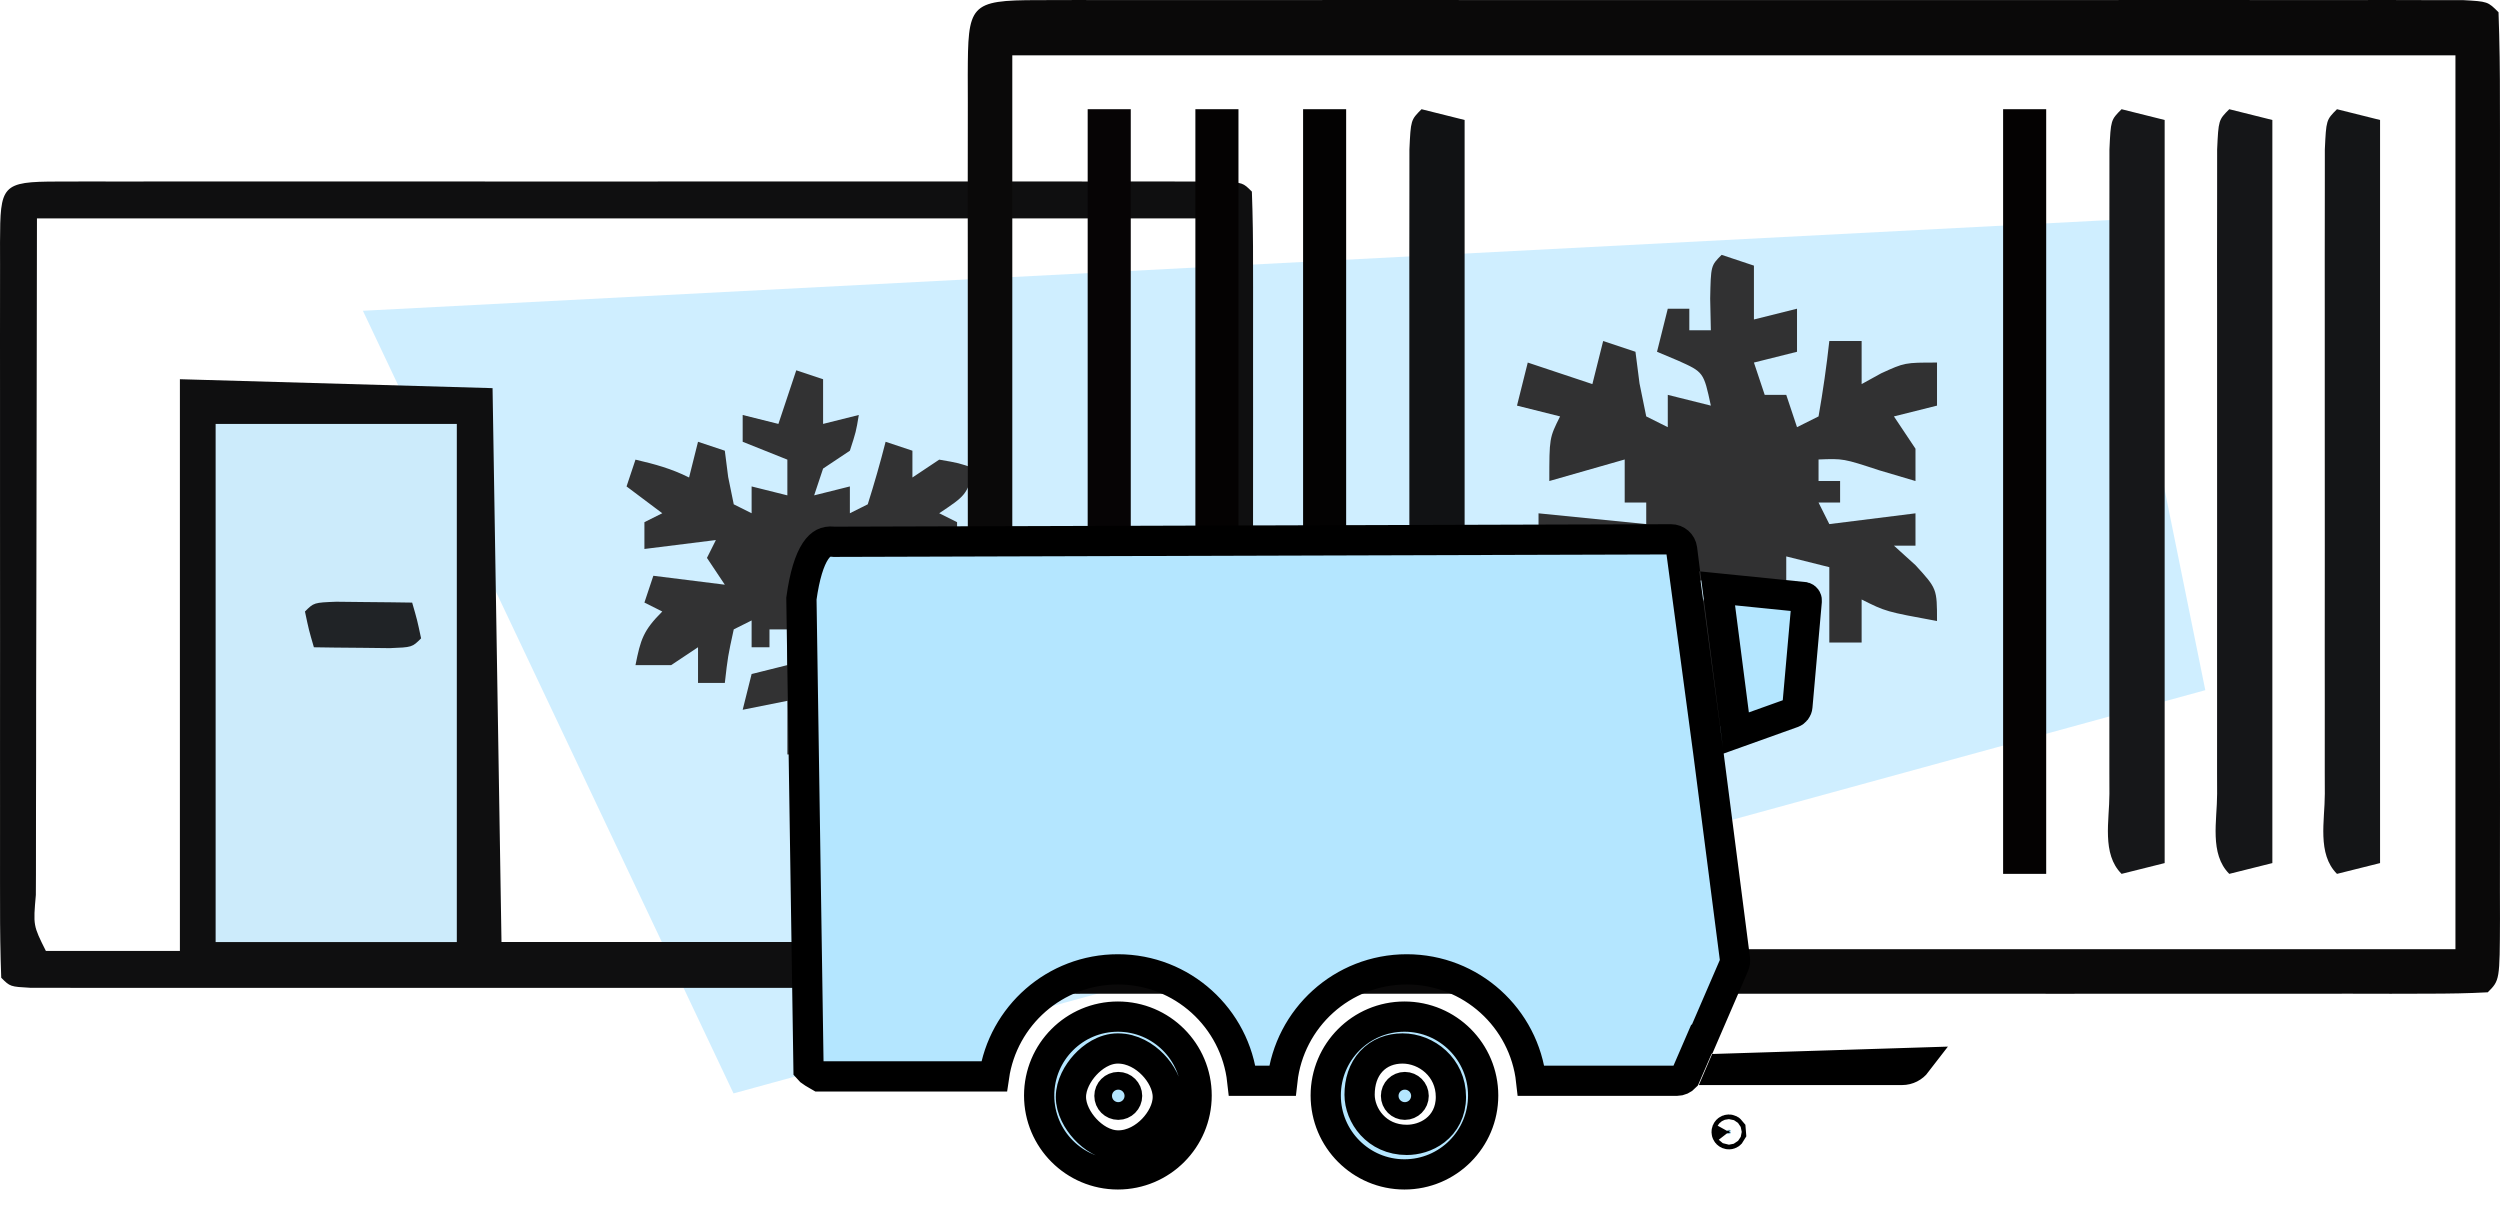
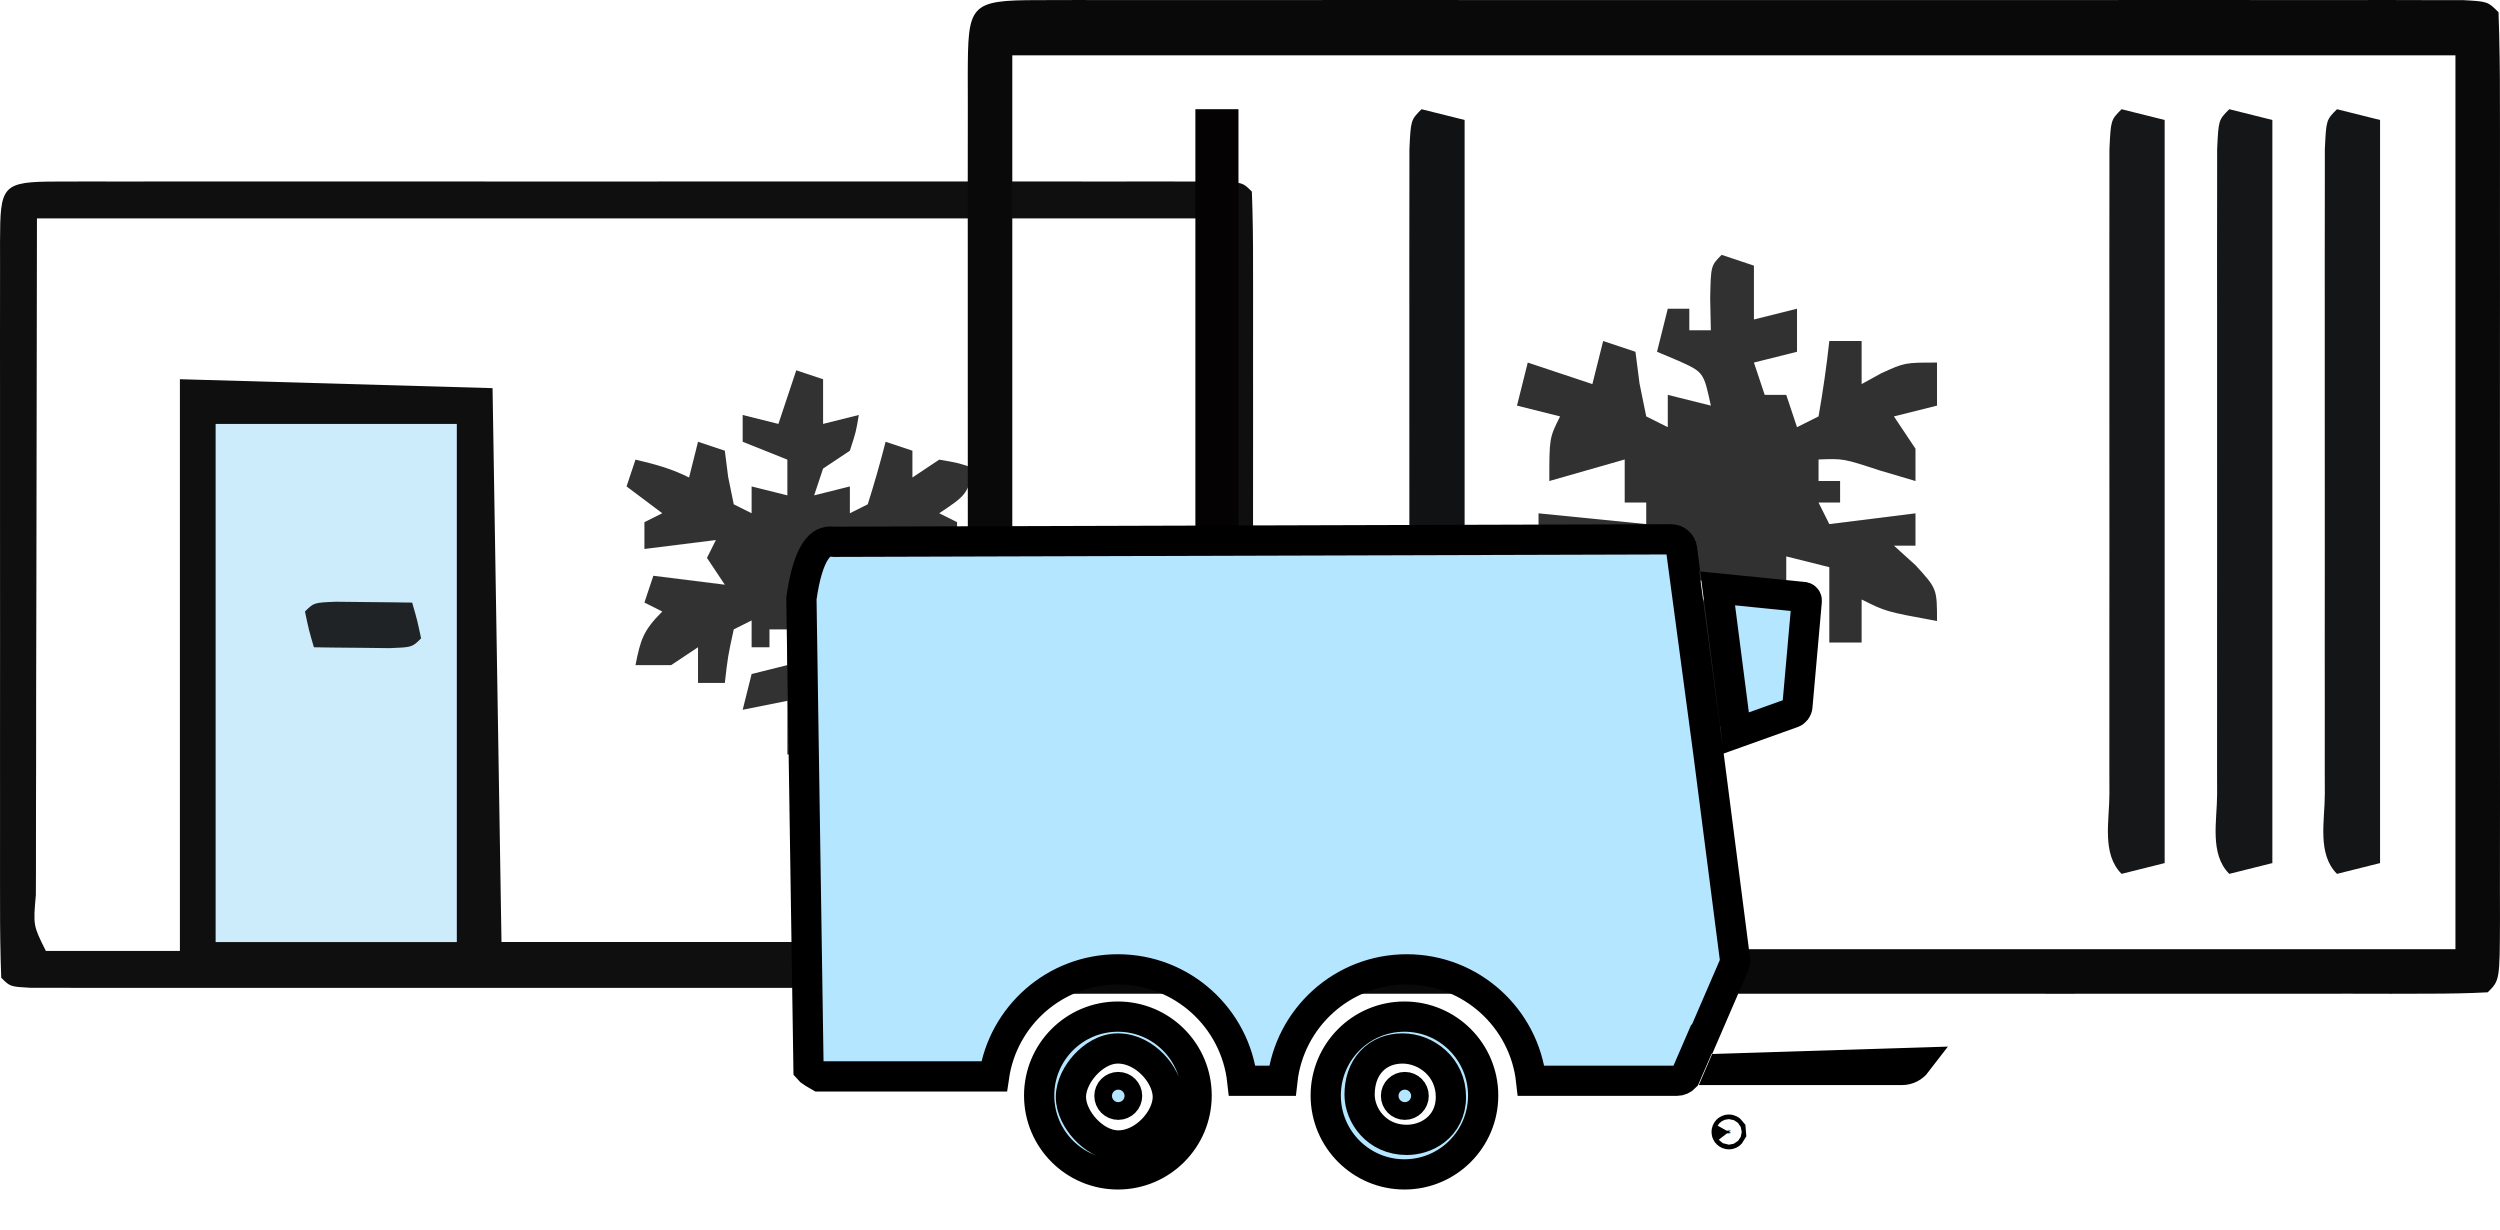
<svg xmlns="http://www.w3.org/2000/svg" width="124" height="61" viewBox="0 0 124 61" fill="none">
-   <path d="M36.383 54.233L18 15.414L104.653 10.914L109.383 34.233L36.383 54.233Z" fill="#CFEEFF" />
  <path d="M2.875 9.005C3.647 9.003 3.647 9.003 4.434 9.001C5.289 9.002 5.289 9.002 6.16 9.004C6.762 9.003 7.364 9.002 7.965 9.001C9.604 8.999 11.243 9 12.881 9.001C14.593 9.003 16.304 9.002 18.015 9.001C20.889 9 23.763 9.001 26.637 9.003C29.965 9.006 33.293 9.005 36.62 9.002C39.472 9 42.324 9 45.176 9.001C46.882 9.002 48.587 9.002 50.293 9.001C51.896 8.999 53.499 9 55.102 9.003C55.975 9.004 56.847 9.002 57.719 9.001C58.234 9.002 58.748 9.003 59.279 9.005C59.953 9.005 59.953 9.005 60.642 9.005C61.65 9.061 61.65 9.061 62.093 9.504C62.138 10.715 62.154 11.915 62.151 13.127C62.152 13.696 62.152 13.696 62.153 14.277C62.155 15.539 62.154 16.8 62.152 18.061C62.152 18.934 62.153 19.806 62.153 20.679C62.154 22.51 62.153 24.341 62.151 26.172C62.148 28.525 62.15 30.878 62.153 33.231C62.154 35.033 62.154 36.836 62.153 38.638C62.152 39.506 62.153 40.374 62.154 41.242C62.155 42.452 62.153 43.663 62.151 44.873C62.151 45.236 62.152 45.598 62.153 45.971C62.144 48.445 62.144 48.445 61.65 48.939C60.861 48.983 60.069 48.995 59.279 48.995C58.507 48.997 58.507 48.997 57.719 48.999C56.865 48.998 56.865 48.998 55.994 48.996C55.392 48.997 54.79 48.998 54.189 48.999C52.55 49.001 50.911 49 49.273 48.998C47.561 48.997 45.85 48.998 44.139 48.999C41.265 49 38.391 48.999 35.517 48.997C32.189 48.994 28.861 48.995 25.534 48.998C22.682 49 19.83 49 16.978 48.999C15.272 48.998 13.567 48.998 11.861 48.999C10.258 49.001 8.655 49 7.052 48.997C6.179 48.996 5.307 48.998 4.434 48.999C3.92 48.998 3.406 48.997 2.875 48.995C2.426 48.995 1.976 48.995 1.512 48.995C0.504 48.939 0.504 48.939 0.061 48.496C0.016 47.285 0 46.085 0.003 44.873C0.003 44.494 0.002 44.114 0.001 43.723C-0.001 42.462 0 41.2 0.002 39.939C0.002 39.066 0.001 38.194 0.001 37.321C-4.47709e-05 35.49 0.001 33.659 0.003 31.828C0.006 29.475 0.004 27.122 0.001 24.769C-0 22.967 0 21.164 0.001 19.362C0.002 18.494 0.001 17.626 0 16.759C-0.001 15.548 0.001 14.337 0.003 13.127C0.003 12.764 0.002 12.402 0.001 12.029C0.012 9.183 0.06 9.006 2.875 9.005ZM1.833 10.833C1.824 16.746 1.815 22.659 1.805 28.751C1.801 30.62 1.797 32.49 1.793 34.416C1.792 36.087 1.792 36.087 1.791 37.757C1.79 38.503 1.789 39.249 1.786 39.996C1.783 41.123 1.783 42.251 1.783 43.379C1.781 43.713 1.78 44.048 1.778 44.393C1.645 45.907 1.645 45.907 2.276 47.167C4.469 47.167 6.663 47.167 8.923 47.167C8.923 37.809 8.923 28.451 8.923 18.809C14.04 18.955 19.158 19.101 24.431 19.252C24.577 28.318 24.723 37.383 24.874 46.724C36.425 46.724 47.976 46.724 59.878 46.724C59.878 34.88 59.878 23.036 59.878 10.833C40.723 10.833 21.568 10.833 1.833 10.833Z" fill="#0F0F10" />
  <path d="M10.695 21.026C14.643 21.026 18.591 21.026 22.658 21.026C22.658 29.506 22.658 37.987 22.658 46.725C18.71 46.725 14.762 46.725 10.695 46.725C10.695 38.244 10.695 29.764 10.695 21.026Z" fill="#CCEBFB" />
  <path d="M39.495 18.367C39.934 18.513 40.373 18.66 40.825 18.81C40.825 19.541 40.825 20.273 40.825 21.026C41.41 20.88 41.995 20.733 42.597 20.583C42.459 21.413 42.459 21.413 42.154 22.355C41.715 22.647 41.277 22.94 40.825 23.241C40.679 23.68 40.532 24.119 40.382 24.57C40.967 24.424 41.551 24.278 42.154 24.127C42.154 24.566 42.154 25.005 42.154 25.457C42.447 25.31 42.739 25.164 43.04 25.014C43.364 23.988 43.661 22.954 43.926 21.912C44.365 22.058 44.804 22.204 45.256 22.355C45.256 22.794 45.256 23.232 45.256 23.684C45.694 23.392 46.133 23.099 46.585 22.798C47.554 22.964 47.554 22.964 48.357 23.241C47.914 24.57 47.914 24.57 46.585 25.457C46.877 25.603 47.17 25.749 47.471 25.9C47.471 26.338 47.471 26.777 47.471 27.229C46.301 27.083 45.132 26.936 43.926 26.786C43.78 27.078 43.634 27.371 43.483 27.672C43.776 27.818 44.068 27.965 44.37 28.115C44.223 28.408 44.077 28.7 43.926 29.001C45.462 28.782 45.462 28.782 47.028 28.558C47.247 29.216 47.247 29.216 47.471 29.887C47.179 30.18 46.886 30.472 46.585 30.774C47.17 31.066 47.755 31.359 48.357 31.66C48.357 32.099 48.357 32.537 48.357 32.989C47.619 33.008 46.88 33.007 46.142 32.989C45.996 32.843 45.849 32.697 45.699 32.546C45.553 32.985 45.406 33.423 45.256 33.875C44.671 33.875 44.086 33.875 43.483 33.875C43.428 33.446 43.374 33.016 43.317 32.574C43.226 32.126 43.134 31.678 43.04 31.217C42.748 31.071 42.455 30.924 42.154 30.774C42.154 31.066 42.154 31.359 42.154 31.66C41.715 31.66 41.277 31.66 40.825 31.66C41.158 33.112 41.158 33.112 42.597 33.875C42.597 34.314 42.597 34.753 42.597 35.205C41.866 35.058 41.135 34.912 40.382 34.761C40.382 35.639 40.382 36.516 40.382 37.42C39.943 37.42 39.504 37.42 39.053 37.42C39.053 36.543 39.053 35.665 39.053 34.761C37.956 34.981 37.956 34.981 36.837 35.205C36.983 34.62 37.129 34.035 37.28 33.432C38.157 33.213 38.157 33.213 39.053 32.989C39.053 32.404 39.053 31.819 39.053 31.217C38.76 31.217 38.468 31.217 38.166 31.217C38.166 31.509 38.166 31.802 38.166 32.103C37.874 32.103 37.581 32.103 37.28 32.103C37.28 31.664 37.28 31.226 37.28 30.774C36.988 30.92 36.695 31.066 36.394 31.217C36.102 32.559 36.102 32.559 35.951 33.875C35.512 33.875 35.074 33.875 34.622 33.875C34.622 33.29 34.622 32.706 34.622 32.103C34.183 32.395 33.744 32.688 33.292 32.989C32.707 32.989 32.123 32.989 31.52 32.989C31.774 31.719 31.902 31.278 32.849 30.331C32.557 30.184 32.264 30.038 31.963 29.887C32.109 29.449 32.255 29.01 32.406 28.558C33.576 28.704 34.746 28.851 35.951 29.001C35.658 28.563 35.366 28.124 35.065 27.672C35.211 27.38 35.357 27.087 35.508 26.786C33.753 27.005 33.753 27.005 31.963 27.229C31.963 26.79 31.963 26.352 31.963 25.9C32.255 25.753 32.548 25.607 32.849 25.457C32.264 25.018 31.679 24.579 31.077 24.127C31.223 23.689 31.369 23.25 31.52 22.798C32.481 23.022 33.292 23.241 34.178 23.684C34.325 23.099 34.471 22.515 34.622 21.912C35.06 22.058 35.499 22.204 35.951 22.355C36.006 22.785 36.06 23.214 36.117 23.657C36.208 24.104 36.3 24.552 36.394 25.014C36.686 25.16 36.979 25.306 37.28 25.457C37.28 25.018 37.28 24.579 37.28 24.127C37.865 24.274 38.45 24.42 39.053 24.57C39.053 23.986 39.053 23.401 39.053 22.798C38.321 22.506 37.59 22.213 36.837 21.912C36.837 21.473 36.837 21.035 36.837 20.583C37.422 20.729 38.007 20.875 38.609 21.026C38.902 20.148 39.194 19.271 39.495 18.367Z" fill="#323233" />
  <path d="M16.678 29.846C17.349 29.854 17.349 29.854 18.033 29.861C18.482 29.866 18.93 29.869 19.392 29.874C19.912 29.881 19.912 29.881 20.443 29.889C20.692 30.748 20.692 30.748 20.886 31.662C20.443 32.105 20.443 32.105 19.333 32.148C18.662 32.14 18.662 32.14 17.978 32.132C17.53 32.128 17.081 32.124 16.619 32.12C16.273 32.115 15.926 32.11 15.569 32.105C15.319 31.246 15.319 31.246 15.126 30.332C15.569 29.889 15.569 29.889 16.678 29.846Z" fill="#202326" />
  <path d="M51.507 0.006C52.136 0.004 52.766 0.003 53.414 0.001C54.11 0.002 54.807 0.003 55.525 0.004C56.261 0.004 56.997 0.003 57.733 0.002C59.737 -0.001 61.741 6.1182e-05 63.745 0.002C65.838 0.003 67.931 0.002 70.024 0.001C73.539 3.77047e-05 77.055 0.001 80.57 0.004C84.64 0.007 88.71 0.006 92.78 0.003C96.268 0 99.756 0 103.244 0.002C105.33 0.002 107.416 0.002 109.503 0.001C111.463 -0.001 113.424 0 115.385 0.003C116.452 0.004 117.519 0.003 118.586 0.001C119.215 0.003 119.845 0.004 120.493 0.006C121.043 0.006 121.593 0.006 122.16 0.006C123.393 0.074 123.393 0.074 123.927 0.608C123.98 2.1 124 3.58 123.996 5.073C123.997 5.775 123.997 5.775 123.999 6.492C124.001 8.047 124 9.602 123.998 11.158C123.998 12.234 123.999 13.309 123.999 14.385C124 16.643 123.999 18.901 123.996 21.159C123.993 24.06 123.995 26.961 123.998 29.863C124 32.085 124 34.308 123.998 36.53C123.998 37.6 123.998 38.67 124 39.74C124.001 41.233 123.999 42.726 123.996 44.218C123.997 44.665 123.998 45.112 123.999 45.572C123.988 48.623 123.988 48.623 123.393 49.218C122.427 49.271 121.46 49.285 120.493 49.286C119.864 49.287 119.234 49.289 118.586 49.291C117.89 49.289 117.193 49.288 116.475 49.287C115.739 49.288 115.003 49.289 114.267 49.29C112.263 49.292 110.259 49.291 108.255 49.29C106.162 49.288 104.069 49.29 101.976 49.291C98.461 49.291 94.945 49.29 91.43 49.288C87.36 49.285 83.29 49.286 79.22 49.289C75.732 49.291 72.244 49.291 68.756 49.29C66.67 49.289 64.584 49.289 62.498 49.291C60.537 49.292 58.576 49.291 56.615 49.288C55.548 49.287 54.481 49.289 53.414 49.291C52.785 49.289 52.156 49.287 51.507 49.286C50.957 49.286 50.407 49.285 49.84 49.285C48.607 49.218 48.607 49.218 48.073 48.684C48.02 47.191 48.001 45.712 48.004 44.218C48.003 43.75 48.002 43.282 48.001 42.8C47.999 41.245 48.001 39.689 48.002 38.134C48.002 37.058 48.001 35.982 48.001 34.906C48 32.648 48.001 30.39 48.004 28.133C48.007 25.231 48.005 22.33 48.002 19.429C48 17.206 48 14.984 48.002 12.761C48.002 11.691 48.002 10.621 48 9.551C47.999 8.059 48.001 6.566 48.004 5.073C48.003 4.626 48.002 4.18 48.001 3.719C48.014 0.228 48.051 0.007 51.507 0.006ZM50.21 2.744C50.21 17.376 50.21 32.007 50.21 47.081C73.831 47.081 97.453 47.081 121.79 47.081C121.79 32.45 121.79 17.819 121.79 2.744C98.169 2.744 74.547 2.744 50.21 2.744Z" fill="#0A0909" />
  <path d="M85.393 12.641C85.921 12.817 86.45 12.993 86.995 13.175C86.995 14.056 86.995 14.938 86.995 15.846C87.7 15.67 88.405 15.493 89.132 15.312C89.132 16.017 89.132 16.722 89.132 17.448C88.427 17.625 87.722 17.801 86.995 17.983C87.171 18.512 87.348 19.04 87.529 19.585C87.882 19.585 88.234 19.585 88.598 19.585C88.774 20.114 88.95 20.643 89.132 21.188C89.484 21.012 89.837 20.835 90.2 20.654C90.418 19.413 90.598 18.166 90.734 16.914C91.263 16.914 91.792 16.914 92.337 16.914C92.337 17.619 92.337 18.325 92.337 19.051C92.656 18.875 92.976 18.698 93.305 18.517C94.474 17.983 94.474 17.983 96.076 17.983C96.076 18.688 96.076 19.393 96.076 20.119C95.371 20.296 94.666 20.472 93.939 20.654C94.292 21.182 94.645 21.711 95.008 22.256C95.008 22.785 95.008 23.314 95.008 23.859C94.413 23.682 93.818 23.506 93.205 23.325C91.432 22.743 91.432 22.743 90.2 22.79C90.2 23.143 90.2 23.495 90.2 23.859C90.553 23.859 90.905 23.859 91.269 23.859C91.269 24.211 91.269 24.564 91.269 24.927C90.916 24.927 90.563 24.927 90.2 24.927C90.376 25.28 90.553 25.632 90.734 25.995C92.85 25.731 92.85 25.731 95.008 25.461C95.008 25.99 95.008 26.519 95.008 27.064C94.655 27.064 94.303 27.064 93.939 27.064C94.292 27.383 94.645 27.703 95.008 28.032C96.076 29.2 96.076 29.2 96.076 30.803C93.539 30.336 93.539 30.336 92.337 29.735C92.337 30.44 92.337 31.145 92.337 31.871C91.808 31.871 91.279 31.871 90.734 31.871C90.734 30.637 90.734 29.403 90.734 28.132C90.029 27.956 89.324 27.779 88.598 27.598C88.598 28.127 88.598 28.656 88.598 29.2C88.245 29.2 87.892 29.2 87.529 29.2C87.353 29.729 87.177 30.258 86.995 30.803C87.876 31.155 88.758 31.508 89.666 31.871C89.49 32.4 89.314 32.929 89.132 33.474C88.427 33.298 87.722 33.121 86.995 32.94C86.995 33.821 86.995 34.703 86.995 35.611C85.937 35.875 85.937 35.875 84.858 36.145C84.858 35.087 84.858 34.029 84.858 32.94C83.536 33.204 83.536 33.204 82.188 33.474C82.354 32.472 82.354 32.472 82.722 31.337C83.251 30.985 83.779 30.632 84.324 30.269C84.501 29.74 84.677 29.211 84.858 28.666C84.153 28.843 83.448 29.019 82.722 29.2C82.722 28.672 82.722 28.143 82.722 27.598C82.369 27.774 82.017 27.951 81.653 28.132C81.263 29.368 80.905 30.615 80.585 31.871C80.232 31.871 79.88 31.871 79.517 31.871C79.517 31.166 79.517 30.461 79.517 29.735C79.054 29.999 79.054 29.999 78.582 30.269C77.38 30.803 77.38 30.803 75.243 30.803C75.419 30.098 75.596 29.393 75.777 28.666C76.483 28.49 77.188 28.314 77.914 28.132C77.914 27.779 77.914 27.427 77.914 27.064C77.385 27.064 76.856 27.064 76.311 27.064C76.311 26.535 76.311 26.006 76.311 25.461C78.074 25.637 79.837 25.814 81.653 25.995C81.653 25.643 81.653 25.29 81.653 24.927C81.301 24.927 80.948 24.927 80.585 24.927C80.585 24.222 80.585 23.517 80.585 22.79C79.351 23.143 78.117 23.495 76.846 23.859C76.846 21.722 76.846 21.722 77.38 20.654C76.675 20.477 75.97 20.301 75.243 20.119C75.419 19.414 75.596 18.709 75.777 17.983C76.835 18.335 77.893 18.688 78.982 19.051C79.159 18.346 79.335 17.641 79.517 16.914C80.045 17.091 80.574 17.267 81.119 17.448C81.185 17.966 81.251 18.484 81.32 19.018C81.43 19.558 81.54 20.097 81.653 20.654C82.006 20.83 82.358 21.006 82.722 21.188C82.722 20.659 82.722 20.13 82.722 19.585C83.427 19.762 84.132 19.938 84.858 20.119C84.501 18.456 84.501 18.456 83.222 17.883C82.881 17.739 82.539 17.596 82.188 17.448C82.364 16.743 82.54 16.038 82.722 15.312C83.074 15.312 83.427 15.312 83.79 15.312C83.79 15.664 83.79 16.017 83.79 16.38C84.143 16.38 84.495 16.38 84.858 16.38C84.847 15.862 84.836 15.345 84.825 14.811C84.858 13.175 84.858 13.175 85.393 12.641Z" fill="#313132" />
  <path d="M115.914 5.417C116.972 5.681 116.972 5.681 118.051 5.951C118.051 18.114 118.051 30.278 118.051 42.809C116.993 43.074 116.993 43.074 115.914 43.344C114.921 42.351 115.312 40.7 115.311 39.374C115.31 39.015 115.309 38.656 115.308 38.287C115.306 37.096 115.307 35.904 115.309 34.713C115.309 33.889 115.308 33.065 115.307 32.24C115.307 30.511 115.308 28.781 115.31 27.051C115.313 24.829 115.311 22.607 115.308 20.384C115.306 18.682 115.307 16.979 115.308 15.276C115.309 14.456 115.308 13.637 115.307 12.817C115.306 11.674 115.308 10.53 115.311 9.387C115.311 8.735 115.312 8.083 115.312 7.411C115.38 5.951 115.38 5.951 115.914 5.417Z" fill="#141517" />
  <path d="M110.572 5.417C111.63 5.681 111.63 5.681 112.709 5.951C112.709 18.114 112.709 30.278 112.709 42.809C111.651 43.074 111.651 43.074 110.572 43.344C109.579 42.351 109.97 40.7 109.969 39.374C109.968 39.015 109.967 38.656 109.966 38.287C109.964 37.096 109.965 35.904 109.967 34.713C109.967 33.889 109.966 33.065 109.966 32.24C109.965 30.511 109.966 28.781 109.968 27.051C109.971 24.829 109.97 22.607 109.967 20.384C109.965 18.682 109.965 16.979 109.967 15.276C109.967 14.456 109.966 13.637 109.965 12.817C109.964 11.674 109.966 10.53 109.969 9.387C109.969 8.735 109.97 8.083 109.97 7.411C110.038 5.951 110.038 5.951 110.572 5.417Z" fill="#151618" />
  <path d="M105.23 5.417C106.288 5.681 106.288 5.681 107.367 5.951C107.367 18.114 107.367 30.278 107.367 42.809C106.31 43.074 106.31 43.074 105.23 43.344C104.237 42.351 104.628 40.7 104.627 39.374C104.626 39.015 104.625 38.656 104.624 38.287C104.622 37.096 104.624 35.904 104.625 34.713C104.625 33.889 104.624 33.065 104.624 32.24C104.623 30.511 104.624 28.781 104.627 27.051C104.63 24.829 104.628 22.607 104.625 20.384C104.623 18.682 104.623 16.979 104.625 15.276C104.625 14.456 104.625 13.637 104.624 12.817C104.622 11.674 104.624 10.53 104.627 9.387C104.628 8.735 104.628 8.083 104.628 7.411C104.696 5.951 104.696 5.951 105.23 5.417Z" fill="#161719" />
  <path d="M70.509 5.417C71.566 5.681 71.566 5.681 72.645 5.951C72.645 18.114 72.645 30.278 72.645 42.809C71.588 43.074 71.588 43.074 70.509 43.344C69.516 42.351 69.906 40.7 69.906 39.374C69.904 39.015 69.904 38.656 69.903 38.287C69.9 37.096 69.902 35.904 69.904 34.713C69.903 33.889 69.903 33.065 69.902 32.24C69.901 30.511 69.902 28.781 69.905 27.051C69.908 24.829 69.906 22.607 69.903 20.384C69.901 18.682 69.902 16.979 69.903 15.276C69.903 14.456 69.903 13.637 69.902 12.817C69.9 11.674 69.903 10.53 69.906 9.387C69.906 8.735 69.906 8.083 69.907 7.411C69.975 5.951 69.975 5.951 70.509 5.417Z" fill="#111214" />
-   <path d="M99.354 5.417C100.059 5.417 100.765 5.417 101.491 5.417C101.491 17.933 101.491 30.448 101.491 43.344C100.786 43.344 100.081 43.344 99.354 43.344C99.354 30.828 99.354 18.312 99.354 5.417Z" fill="#040202" />
  <path d="M59.291 5.417C59.996 5.417 60.701 5.417 61.428 5.417C61.428 17.933 61.428 30.448 61.428 43.344C60.722 43.344 60.017 43.344 59.291 43.344C59.291 30.828 59.291 18.312 59.291 5.417Z" fill="#040202" />
-   <path d="M64.633 5.417C65.338 5.417 66.043 5.417 66.769 5.417C66.769 17.933 66.769 30.448 66.769 43.344C66.064 43.167 65.359 42.991 64.633 42.809C64.633 30.47 64.633 18.13 64.633 5.417Z" fill="#030202" />
-   <path d="M53.949 5.417C54.654 5.417 55.359 5.417 56.086 5.417C56.086 17.756 56.086 30.096 56.086 42.809C55.028 43.074 55.028 43.074 53.949 43.344C53.949 30.828 53.949 18.312 53.949 5.417Z" fill="#060405" />
  <path d="M55.447 50.424C57.602 50.424 59.352 52.175 59.352 54.337C59.352 56.499 57.602 58.25 55.447 58.25C53.292 58.25 51.542 56.499 51.542 54.337C51.542 52.175 53.292 50.424 55.447 50.424ZM69.661 50.424C71.816 50.424 73.565 52.175 73.565 54.337C73.565 56.499 71.816 58.25 69.661 58.25C67.506 58.25 65.756 56.499 65.756 54.337C65.756 52.175 67.506 50.424 69.661 50.424ZM55.447 52.004C54.769 52.004 54.188 52.421 53.821 52.822C53.454 53.224 53.118 53.811 53.118 54.409C53.118 55.008 53.455 55.595 53.826 55.998C54.198 56.402 54.783 56.814 55.466 56.815C56.178 56.815 56.788 56.429 57.19 56.01C57.583 55.601 57.923 55.011 57.923 54.409C57.923 53.807 57.583 53.215 57.185 52.806C56.778 52.385 56.164 52.004 55.447 52.004ZM69.564 52.004C68.978 52.004 68.419 52.205 68.013 52.647C67.613 53.081 67.436 53.667 67.436 54.299C67.437 55.318 68.268 56.538 69.775 56.538C70.218 56.538 70.748 56.406 71.185 56.067C71.649 55.708 71.965 55.146 71.965 54.409C71.965 52.942 70.752 52.004 69.564 52.004ZM85.852 56.197C85.832 56.233 85.796 56.259 85.754 56.259C85.692 56.259 85.64 56.208 85.64 56.143C85.64 56.078 85.692 56.027 85.754 56.027C85.79 56.027 85.821 56.045 85.842 56.072L85.852 56.197ZM55.466 53.917C55.706 53.917 55.904 54.112 55.904 54.356C55.904 54.6 55.706 54.796 55.466 54.796C55.225 54.796 55.028 54.6 55.028 54.356C55.028 54.112 55.225 53.917 55.466 53.917ZM69.68 53.917C69.92 53.917 70.117 54.112 70.117 54.356C70.117 54.6 69.92 54.796 69.68 54.796C69.439 54.796 69.242 54.6 69.242 54.356C69.242 54.112 69.439 53.917 69.68 53.917ZM82.88 26.75H82.881C83.158 26.749 83.395 26.955 83.431 27.233L83.465 27.501L83.415 27.496L83.541 28.438L84.726 37.276L86.054 47.572C86.067 47.672 86.052 47.773 86.013 47.864L84.424 51.543L84.39 51.545L84.201 51.982L83.576 53.427C83.473 53.538 83.328 53.606 83.172 53.606H75.946C75.603 50.499 72.972 48.08 69.775 48.08C66.579 48.08 63.949 50.499 63.605 53.606H61.617C61.273 50.499 58.644 48.08 55.447 48.08C52.326 48.08 49.744 50.386 49.305 53.389H40.64C40.605 53.369 40.573 53.349 40.542 53.331C40.466 53.288 40.4 53.25 40.338 53.211C40.18 53.113 40.122 53.055 40.103 53.032L39.75 29.689C39.909 28.542 40.153 27.781 40.446 27.337C40.588 27.122 40.727 27.006 40.851 26.942C40.97 26.881 41.122 26.847 41.335 26.869L41.374 26.873H41.414L82.88 26.75ZM95.061 52.711C94.895 52.928 94.635 53.069 94.342 53.069H85.399L85.423 53.013L95.061 52.711ZM89.486 29.617C89.567 29.637 89.624 29.711 89.616 29.797L89.15 35.045C89.138 35.187 89.044 35.307 88.912 35.355L86.119 36.355L85.194 29.184L89.486 29.617Z" fill="#B4E6FF" stroke="black" stroke-width="1.5" />
</svg>